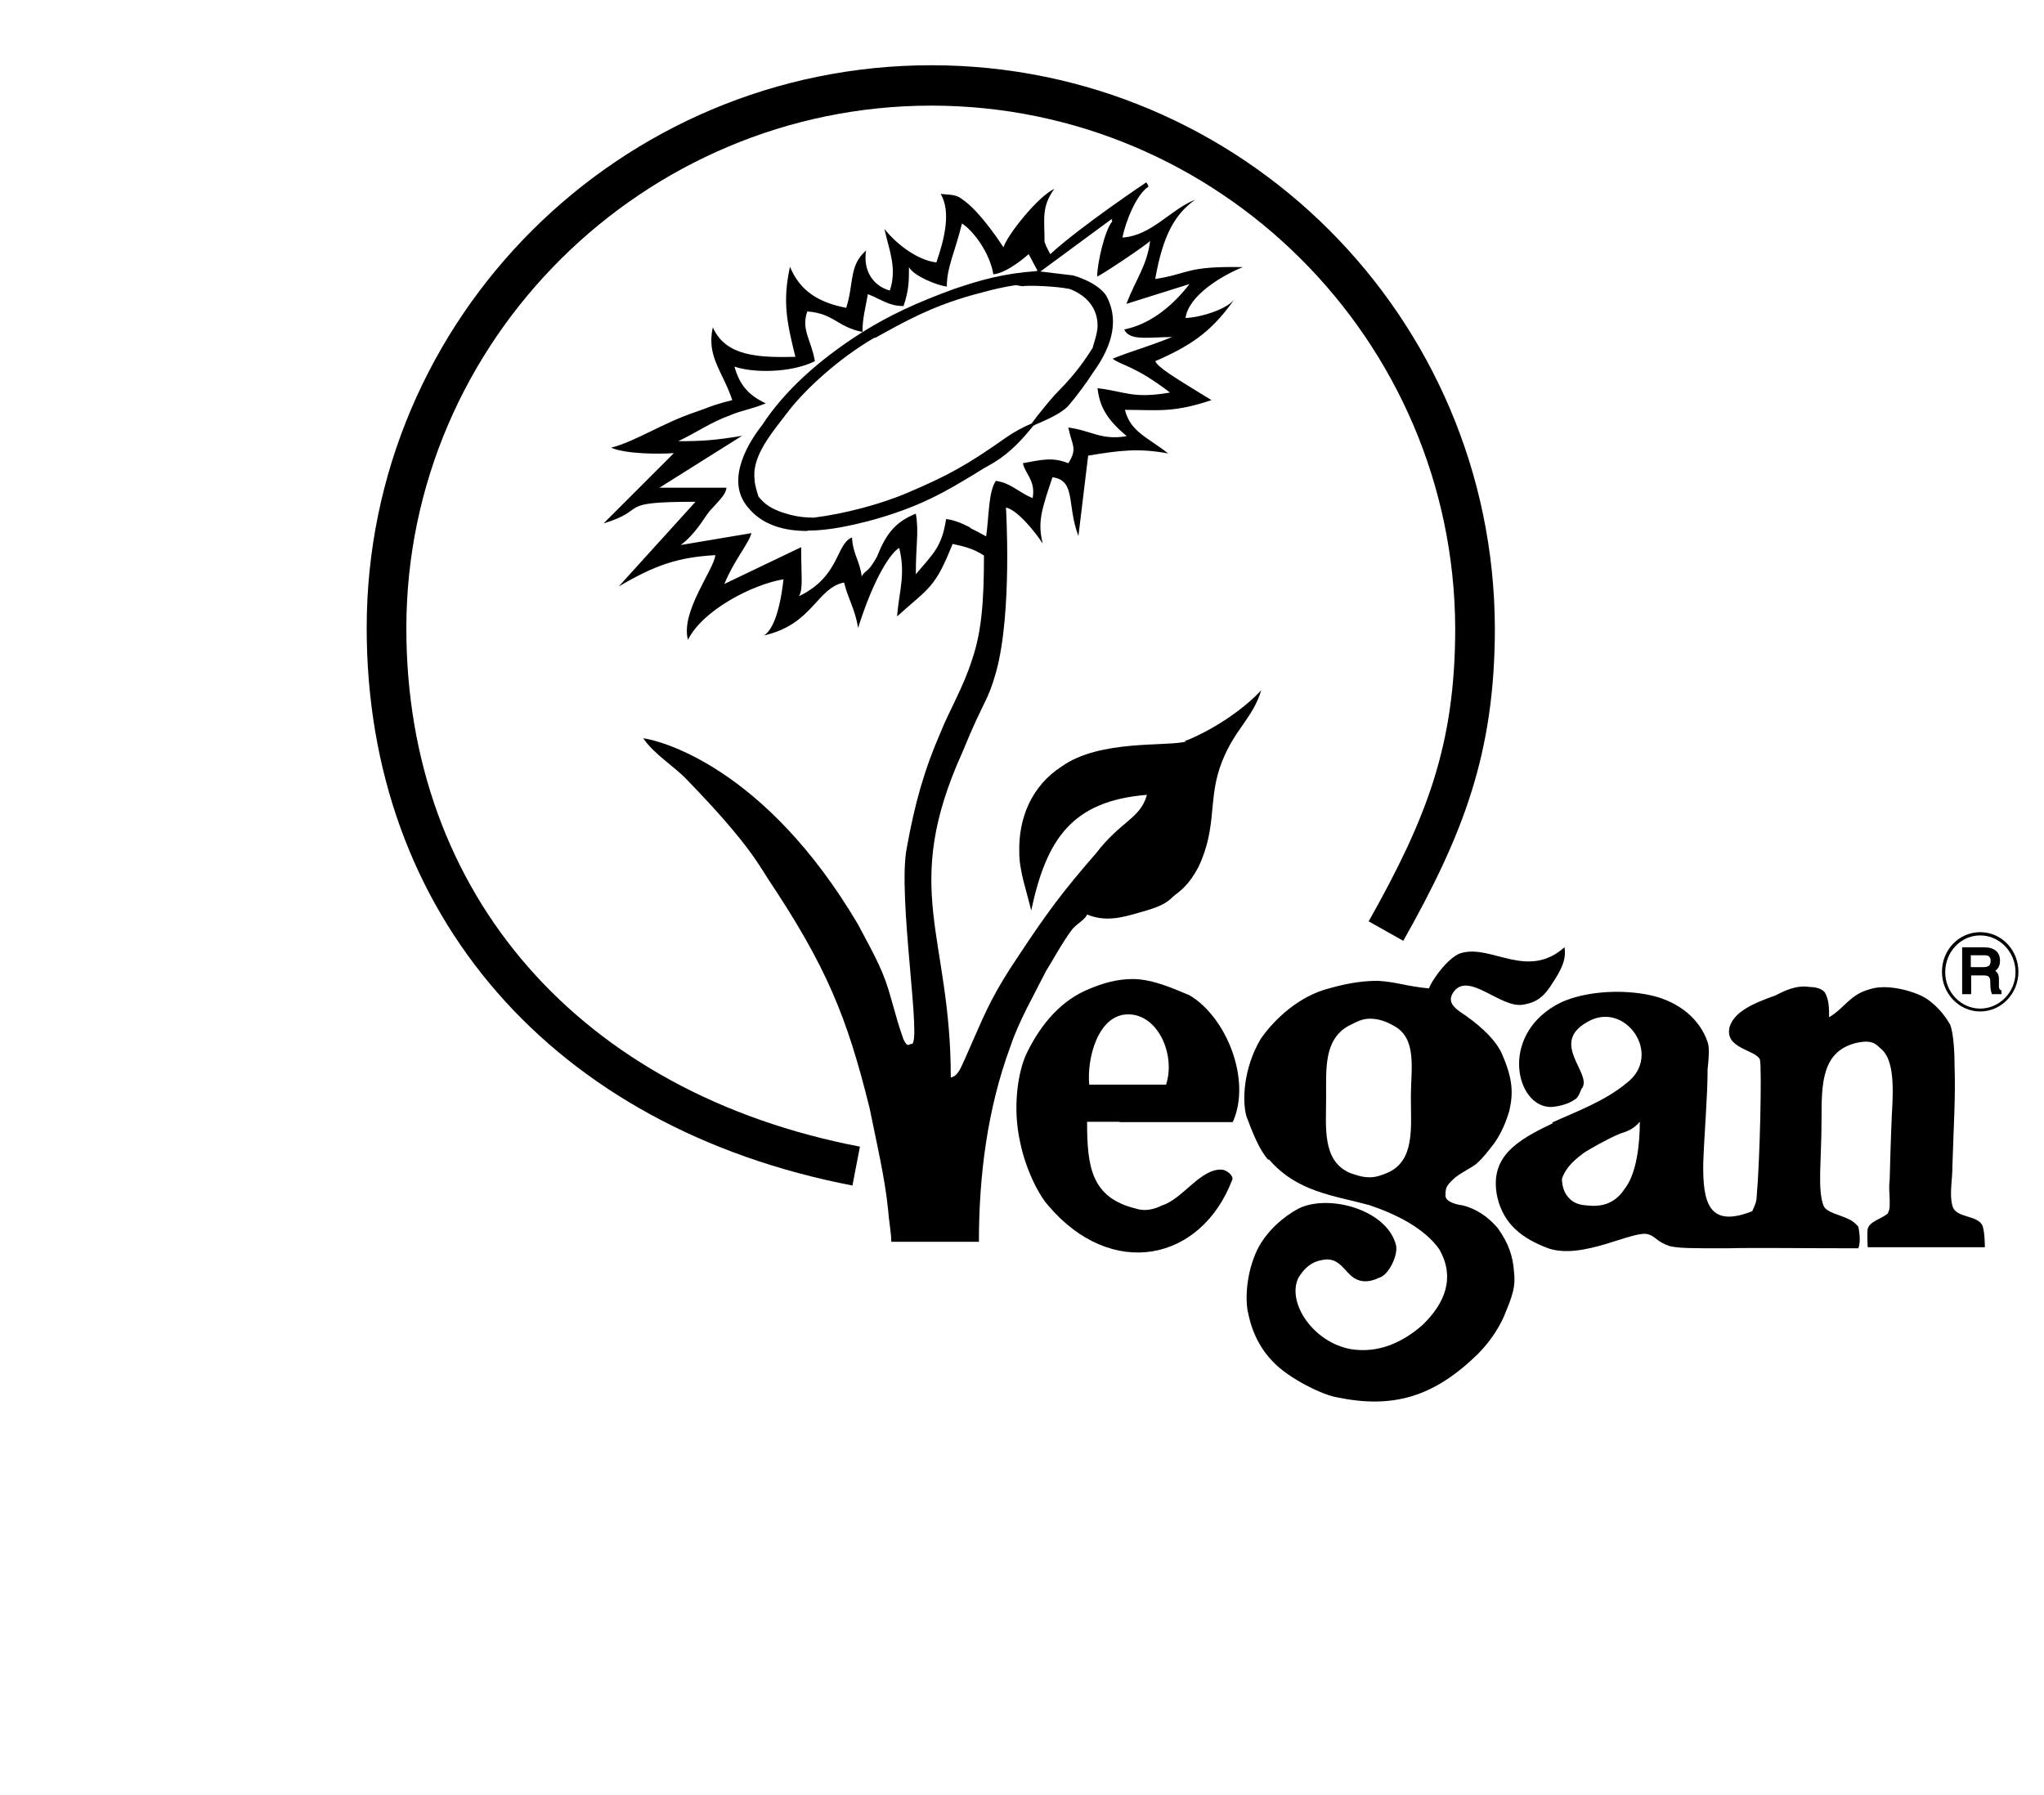
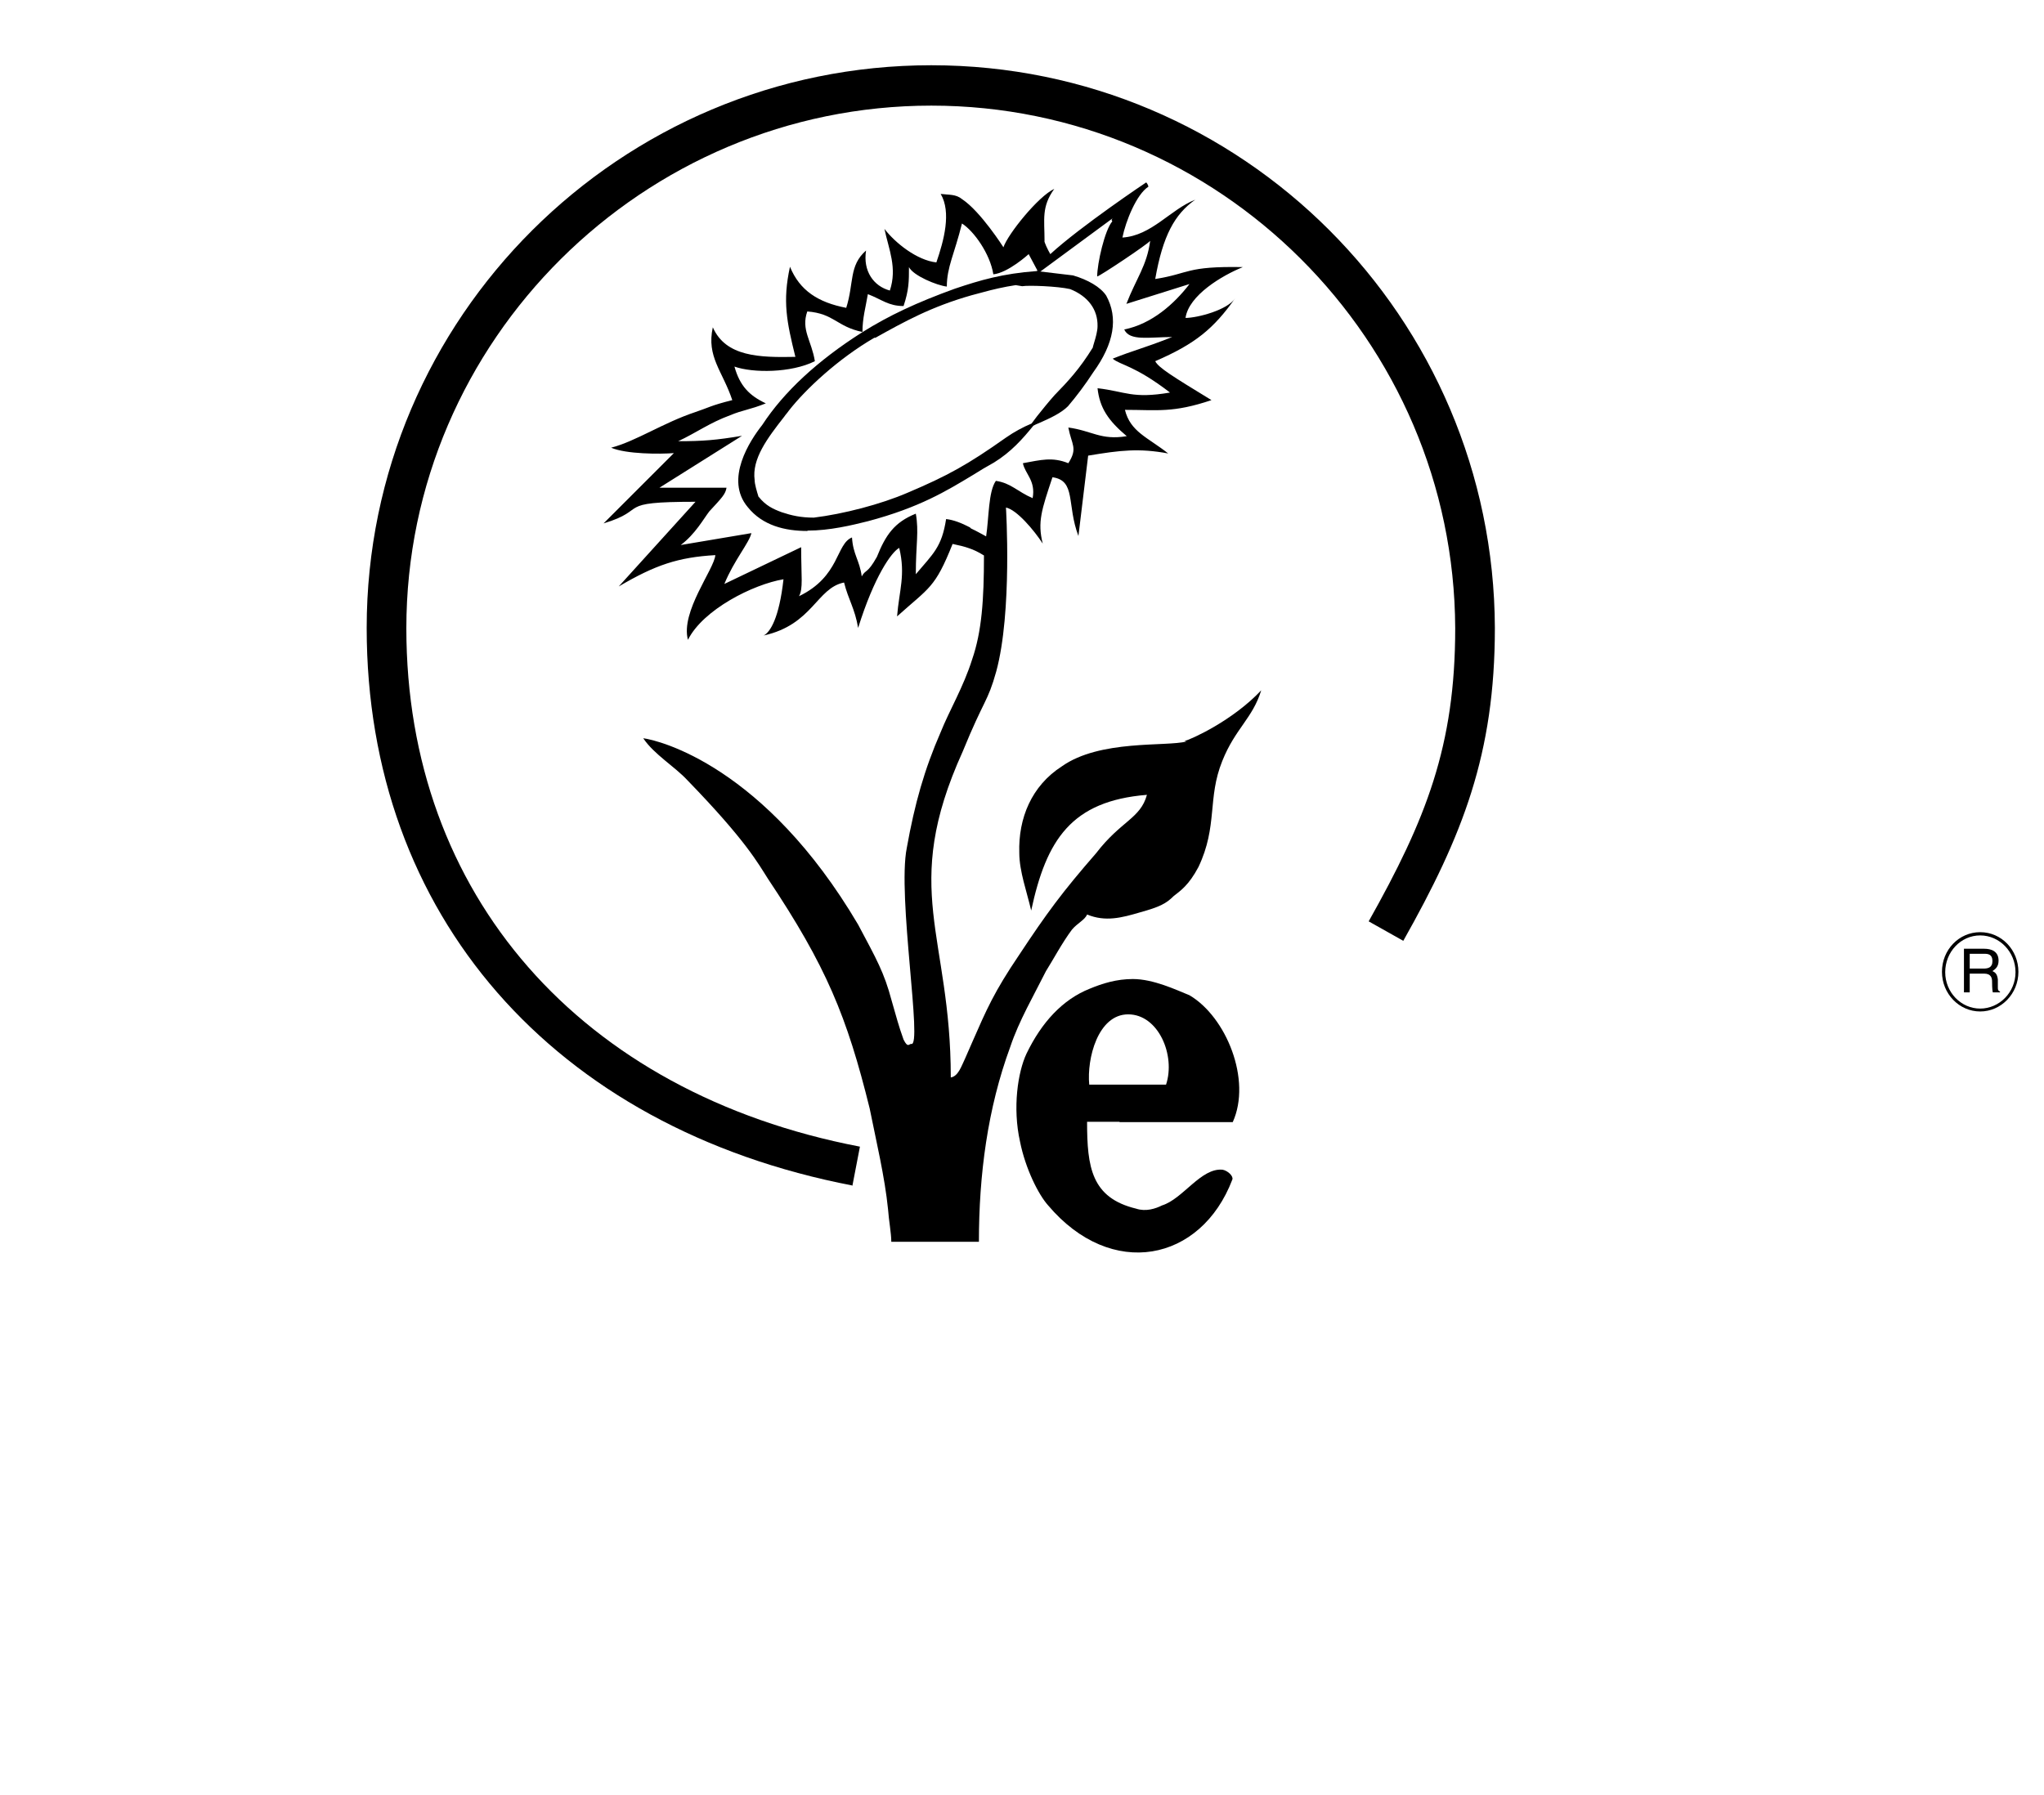
<svg xmlns="http://www.w3.org/2000/svg" viewBox="0 0 56.69 49.79" id="Warstwa_2">
  <defs>
    <style>
      .cls-1 {
        fill-rule: evenodd;
      }
    </style>
  </defs>
  <g id="Warstwa_1">
    <g>
      <path d="M23.65,32.89c-8.31-1.6-13.48-7.52-13.48-15.47,0-8.61,7.03-15.61,15.66-15.61s15.6,7,15.63,15.61c0,3.5-.89,5.75-2.54,8.68l-.96-.54c1.59-2.83,2.4-4.86,2.4-8.13-.03-8-6.55-14.5-14.53-14.5s-14.56,6.51-14.56,14.5c0,7.38,4.82,12.89,12.58,14.38l-.21,1.09Z" />
      <g>
        <path d="M55.41,27.39v-.22c-.02-.17-.09-.2-.15-.23.07-.05.17-.11.17-.29,0-.26-.2-.33-.4-.33h-.56v1.21h.16v-.52h.4c.19,0,.22.12.22.22,0,.04,0,.23.02.3h.2v-.02c-.06-.03-.06-.06-.06-.12ZM55.01,26.87h-.38v-.41h.41c.09,0,.22.01.22.2s-.13.21-.25.21Z" class="cls-1" />
-         <path d="M55.52,27.58h-.28v-.03c-.03-.05-.04-.16-.04-.32,0-.1-.03-.17-.17-.17h-.36v.52h-.25v-1.3h.61c.28,0,.44.13.44.37,0,.15-.06.23-.13.28.05.04.1.1.1.23v.22c.01.06.02.07.05.09h.02v.11ZM55.31,27.49h.09s-.02-.06-.02-.1v-.22c-.02-.15-.07-.17-.13-.19l-.08-.03.07-.05c.07-.05.15-.1.15-.26,0-.19-.12-.29-.35-.29h-.52v1.13h.08v-.52h.45c.17,0,.26.09.26.26,0,.14,0,.22.02.26ZM55.01,26.92h-.43v-.49h.45c.18,0,.27.08.27.24,0,.12-.05.25-.29.25ZM54.67,26.83h.34c.14,0,.2-.05.2-.17,0-.13-.07-.16-.18-.16h-.37v.32Z" />
      </g>
-       <path d="M43.05,31.14c.66-.3,1.46-.59,2.07-1.1,1.02-.78-.06-2.32-1.11-1.68-1.02.58.12,1.39-.12,1.81-.06.06-.09.27-.21.33-.2.15-.54.21-.69.21-.94-.03-1.39-1.93.15-2.82.63-.37,1.78-.48,2.68-.27.76.18,1.33.66,1.54,1.29.06.15.03.48,0,.75,0,.76-.09,1.75-.12,2.59-.02,1.11.15,1.83,1.36,1.35,0-.03.12-.21.12-.39.09-.99.15-3.6.09-3.82-.12-.27-.99-.3-.84-.9.12-.39.57-.63,1.26-.87.24-.12.57-.3.96-.24.12,0,.33.03.42.15.12.19.12.48.12.69.45-.27.57-.63,1.14-.78.36-.12.94-.03,1.41.18.37.18.66.54.81.81.09.24.12.76.12,1.15.03.84-.03,1.74-.06,2.76,0,.42-.09.79,0,1.11.09.36.72.24.84.57.06.18.06.58.06.58h-3.25s-.02-.37,0-.51c.06-.21.37-.27.55-.42.03-.03.06-.15.06-.21v-.18c0-.18-.03-.3,0-.54.02-.69.02-.87.06-1.81.06-.93.03-1.59-.33-1.86-.15-.15-.27-.21-.6-.15-1.02.21-1.02,1.14-1.02,2.14,0,1.17-.12,1.95.06,2.4.09.18.45.24.69.36.15.06.27.21.27.21,0,0,.09.39,0,.6-1.54,0-2.89-.02-3.64,0-1.02,0-1.32,0-1.59-.06-.36-.12-.39-.27-.6-.33-.42-.12-1.81.72-2.77.39-.72-.27-1.23-.66-1.41-1.41-.24-1.11.52-1.58,1.54-2.06ZM43.44,33.14c.13.19.28.28.56.3.35.04.76,0,1.06-.46.33-.42.42-1.23.42-1.86-.18.21-.36.27-.55.33-.36.15-.81.41-1,.53-.19.15-.48.35-.61.72,0,.14.04.33.12.44Z" class="cls-1" />
-       <path d="M35.17,32.17h0c-.24-.27-.42-.72-.6-1.2-.12-.42-.09-1.32.39-2.14.39-.57,1.08-1.2,1.9-1.41.63-.18,1.05-.21,1.36-.21.51.03.78.15,1.41.21.12-.3.6-.93.93-.99.84-.21,1.81.75,2.83-.15.06.33-.09.63-.33.99-.24.39-.45.54-.81.6-.63.12-1.54-.96-1.95-.33-.15.24,0,.39.21.54.41.27.93.69,1.14,1.14.3.69.33,1.08.21,1.6-.09.3-.21.6-.42.9-.15.19-.3.4-.51.58-.21.15-.48.27-.63.42-.19.18-.21.24-.21.45,0,.15.24.24.48.27.36.09.69.3.97.63.3.42.42.78.45,1.2.03.3.03.51-.21,1.08-.15.42-.45.87-.78,1.2-1.23,1.21-2.37,1.54-3.94,1.21-.36-.06-1.32-.51-1.77-1-.58-.6-.66-1.32-.69-1.41-.06-.36-.03-1.05.27-1.68.27-.54.75-.93,1.14-1.14.84-.42,2.47.03,2.71,1.02.06.27-.21.84-.48.9-.12.06-.42.18-.69,0-.24-.15-.39-.54-.78-.51-.3.03-.54.15-.76.51-.33.69.42,1.8,1.47,1.98.78.12,1.44-.21,1.96-.66.63-.6.93-1.32.48-2.11-.42-.6-1.23-.99-1.95-1.23-.99-.27-1.99-.36-2.77-1.26h0ZM36.78,30.43c0,.84-.12,1.77.66,2.11.18.06.33.12.55.12.18,0,.33-.06.48-.12.78-.33.66-1.26.66-2.11,0-.76.18-1.6-.45-1.96-.21-.12-.42-.21-.69-.21-.24,0-.42.12-.61.21-.66.39-.6,1.18-.6,1.96Z" class="cls-1" />
      <path d="M31.04,31.12h-.89c0,1.26.12,2.11,1.36,2.41.27.09.54,0,.72-.09.58-.18,1.08-1.05,1.68-.99.15.03.3.18.27.27-.87,2.29-3.36,2.79-5.11.72-.27-.3-.63-1.02-.78-1.77-.21-.94-.06-1.93.18-2.44.42-.87,1-1.5,1.75-1.8.36-.15.75-.27,1.2-.27.57,0,1.2.3,1.57.45,1.02.6,1.73,2.35,1.2,3.52h-3.13ZM32.34,30.09c.27-.81-.21-1.95-1.05-1.95s-1.15,1.23-1.08,1.95h2.14Z" class="cls-1" />
      <g>
        <path d="M29.28,10.99c-.56.61-.93,1.32-1.74,1.81-.96.54-1.68,1.15-3.49,1.62-1,.24-2.5.57-3.28-.39-.54-.63-.15-1.53.4-2.22.57-.87,1.47-1.75,2.76-2.56.72-.45,1.47-.81,2.56-1.2.72-.24,1.33-.42,2.25-.48l1,.12c.42.12.74.33.89.54.33.6.21,1.29-.36,2.07-.22.33-.46.67-.7.94-.35.35-1.07.51-1.66.93-1.02.72-1.59,1.05-2.74,1.53-.78.33-1.83.6-2.61.69-.37,0-.63-.06-.9-.15-.24-.09-.45-.19-.66-.45-.06-.15-.12-.37-.12-.48-.09-.66.45-1.29.96-1.96.42-.54,1.33-1.41,2.38-2.01.81-.45,1.56-.87,2.71-1.2.39-.09.78-.21,1.23-.27l.18.03c.18-.03.99,0,1.35.08.5.2.8.56.79,1.07,0,.21-.12.54-.12.6-.37.59-.68.94-1.07,1.34Z" class="cls-1" />
        <path d="M22.39,14.73c-.62,0-1.24-.15-1.65-.66-.65-.77.06-1.85.4-2.28.6-.92,1.54-1.79,2.77-2.57.75-.47,1.52-.83,2.57-1.21.71-.24,1.33-.42,2.27-.49l1.01.12c.41.12.76.32.92.56.34.62.22,1.33-.36,2.13-.22.34-.47.67-.7.94-.19.19-.49.33-.81.47-.05.02-.1.04-.15.07-.3.37-.62.73-1.09,1.02-.2.11-.4.23-.59.35-.73.44-1.48.9-2.91,1.28-.44.11-1.06.26-1.67.26ZM28.74,7.62c-.92.06-1.51.24-2.24.48-1.04.38-1.81.73-2.55,1.2-1.23.77-2.15,1.63-2.75,2.54-.33.42-1.01,1.45-.4,2.17.79.97,2.38.58,3.24.38,1.41-.37,2.16-.83,2.88-1.27.19-.12.39-.24.59-.35.4-.24.7-.55.96-.86-.18.09-.36.19-.53.31-1.06.75-1.63,1.06-2.75,1.53-.74.32-1.8.6-2.63.7h0c-.39,0-.67-.07-.92-.15-.26-.1-.47-.2-.68-.47h0c-.03-.09-.12-.36-.12-.51-.09-.62.36-1.2.84-1.82.04-.06.09-.11.13-.17.46-.59,1.38-1.45,2.39-2.02l.03-.02c.8-.44,1.55-.86,2.69-1.19.1-.02.2-.05.3-.08.29-.07.6-.15.94-.2h0s.18.03.18.03c.19-.03,1,0,1.36.08.54.21.83.61.82,1.11,0,.14-.05.33-.09.46-.02.06-.03.12-.03.14h0s0,.02,0,.02c-.38.62-.7.96-1.08,1.35-.18.19-.33.39-.49.59-.02.02-.03.04-.05.06.31-.14.6-.27.77-.45.23-.27.48-.6.69-.93.56-.76.68-1.45.36-2.03-.15-.21-.48-.41-.87-.52l-1-.12ZM21.04,13.78c.2.25.4.34.64.43.27.09.53.15.89.15.82-.1,1.86-.37,2.6-.69,1.11-.47,1.67-.78,2.73-1.53.23-.16.47-.29.71-.39.05-.07.1-.13.15-.2.16-.2.32-.4.49-.59h0c.37-.38.69-.72,1.06-1.32,0-.03.02-.07.04-.15.04-.13.09-.31.09-.44.01-.46-.26-.83-.76-1.03-.35-.08-1.15-.11-1.33-.08h0s-.18-.03-.18-.03c-.33.05-.63.12-.92.2-.1.03-.2.05-.3.08-1.13.32-1.88.74-2.67,1.18h-.03c-1,.58-1.91,1.43-2.37,2.02-.04.06-.09.11-.13.17-.47.6-.9,1.17-.82,1.76,0,.11.06.31.11.47Z" />
      </g>
      <path d="M54.92,28.06c-.58,0-1.06-.49-1.06-1.1s.47-1.1,1.06-1.1,1.06.49,1.06,1.1-.48,1.1-1.06,1.1ZM54.92,25.95c-.54,0-.97.46-.97,1.02s.44,1.01.97,1.01.98-.45.98-1.01-.44-1.02-.98-1.02Z" />
      <path d="M32.91,20.57c-.57.15-2.4-.06-3.46.69-.84.54-1.21,1.44-1.18,2.4,0,.51.21,1.08.33,1.6.42-1.96,1.11-3.04,3.21-3.21-.18.66-.72.72-1.41,1.62-.94,1.08-1.36,1.65-2.14,2.83-.69,1.02-.9,1.51-1.29,2.4,0,0-.09.21-.21.48-.09.18-.18.48-.39.51,0-3.97-1.41-5.2.33-9.04.6-1.47.69-1.36.93-2.22.45-1.65.27-4.55.27-4.55.3.06.78.63,1.02,1-.15-.6-.03-.94.27-1.84.66.09.39.76.72,1.63l.27-2.23c.9-.15,1.41-.21,2.22-.06-.57-.45-1.05-.6-1.2-1.21.9,0,1.33.09,2.4-.27-1.08-.66-1.47-.9-1.56-1.08,1.11-.48,1.62-.9,2.22-1.75-.21.33-1.05.55-1.38.55.09-.63,1.02-1.18,1.59-1.41-1.59-.03-1.47.18-2.43.33.21-1.2.54-1.8,1.11-2.2-.69.27-1.21,1-2.02,1.05.09-.45.39-1.2.72-1.41,0-.03-.03-.09-.06-.12,0,0-1.81,1.21-2.66,1.99,0,0,0,0,0,0h0s0,0,0,0c-.07-.12-.18-.35-.16-.37,0-.6-.09-.94.27-1.44-.45.21-1.29,1.26-1.41,1.62,0,0-.63-.99-1.14-1.33-.18-.15-.37-.12-.6-.15.3.51.09,1.29-.12,1.9-.54-.06-1.14-.54-1.44-.93.12.57.36,1.08.15,1.71-.45-.12-.75-.54-.66-1.11-.48.42-.33.9-.55,1.59-.78-.15-1.29-.48-1.56-1.14-.21.96-.09,1.53.15,2.5-.99.02-1.93,0-2.29-.82-.18.82.27,1.21.54,2.02-.6.15-.66.21-1.02.33-.9.3-1.65.81-2.34.99.42.18,1.35.18,1.74.15l-1.95,1.95c1.29-.39.27-.6,2.55-.6l-2.13,2.35c1.02-.6,1.65-.81,2.68-.87-.03.39-.97,1.57-.76,2.35.42-.84,1.81-1.54,2.65-1.68-.12,1.08-.37,1.47-.55,1.56,1.36-.3,1.47-1.32,2.23-1.47.12.48.3.72.39,1.26.45-1.44.93-2.11,1.14-2.22.18.75,0,1.17-.06,1.9.9-.81,1.05-.78,1.54-2.01.19.04.32.07.46.12.12.04.25.1.41.2,0,1.23-.06,2.11-.33,2.89-.24.76-.63,1.41-.87,2.01-.45,1.03-.72,1.98-.94,3.21-.27,1.33.45,5.56.12,5.44-.06,0-.09.12-.21-.12-.15-.42-.19-.6-.33-1.08-.21-.79-.42-1.15-.93-2.11-2.59-4.39-5.51-5.11-5.96-5.17.3.45.87.78,1.23,1.17,1.63,1.68,1.96,2.31,2.23,2.73,1.62,2.43,2.19,3.82,2.82,6.37.18.9.42,1.9.51,2.8.02.3.09.66.09.9h2.43c0-1.86.24-3.7.87-5.41.24-.72.66-1.44.99-2.1.19-.3.45-.79.72-1.15.15-.18.36-.27.42-.42.51.21.96.09,1.47-.06.54-.15.72-.24.93-.45.19-.15.42-.3.69-.81.54-1.14.24-1.9.66-2.94.36-.9.84-1.18,1.08-1.96-.79.84-1.92,1.35-2.13,1.41ZM26.9,14.63c-.23-.12-.46-.21-.66-.23-.12.78-.36.96-.84,1.53,0-.84.09-1.17,0-1.68-.6.24-.84.6-1.08,1.2-.27.48-.3.33-.42.54-.06-.45-.24-.6-.27-1.08-.45.18-.33,1.08-1.47,1.63.12-.21.06-.55.06-1.36l-2.13,1.02c.27-.66.69-1.14.75-1.41l-1.96.33c.4-.3.63-.72.79-.93.36-.39.45-.48.48-.66h-1.86l2.29-1.44c-.72.12-1.08.15-1.77.15.51-.24.87-.51,1.44-.72.36-.15.54-.15.99-.33-.45-.21-.72-.48-.87-1.02.51.18,1.57.18,2.23-.15-.09-.57-.39-.87-.21-1.38.75.06.81.42,1.53.57,0-.39.09-.69.15-1.05.39.15.57.33.99.33.15-.45.15-.69.15-1.08.12.24.78.51,1.05.54,0-.54.21-.9.42-1.75.33.21.78.84.87,1.41.41-.04.98-.56.98-.56l.24.45h0c-.02.05-.03.08-.02.11l2.09-1.54c.06,0-.05,0,.01.07-.21.24-.42,1.17-.42,1.53.06,0,1.41-.9,1.47-.99-.09.69-.39,1.05-.66,1.75l1.75-.55c-.42.55-1.05,1.11-1.81,1.26.15.33.69.21,1.33.21-.84.33-1.05.36-1.65.6.21.18.6.18,1.59.94-1.05.18-1.23-.03-2.01-.12.06.55.3.9.81,1.33-.72.12-.96-.15-1.62-.24.09.48.27.57,0,.99-.45-.18-.76-.09-1.26,0,.06.3.36.48.27.97-.42-.18-.6-.42-1.02-.48-.21.3-.19,1.02-.27,1.54-.13-.07-.27-.15-.42-.22Z" class="cls-1" />
    </g>
  </g>
</svg>